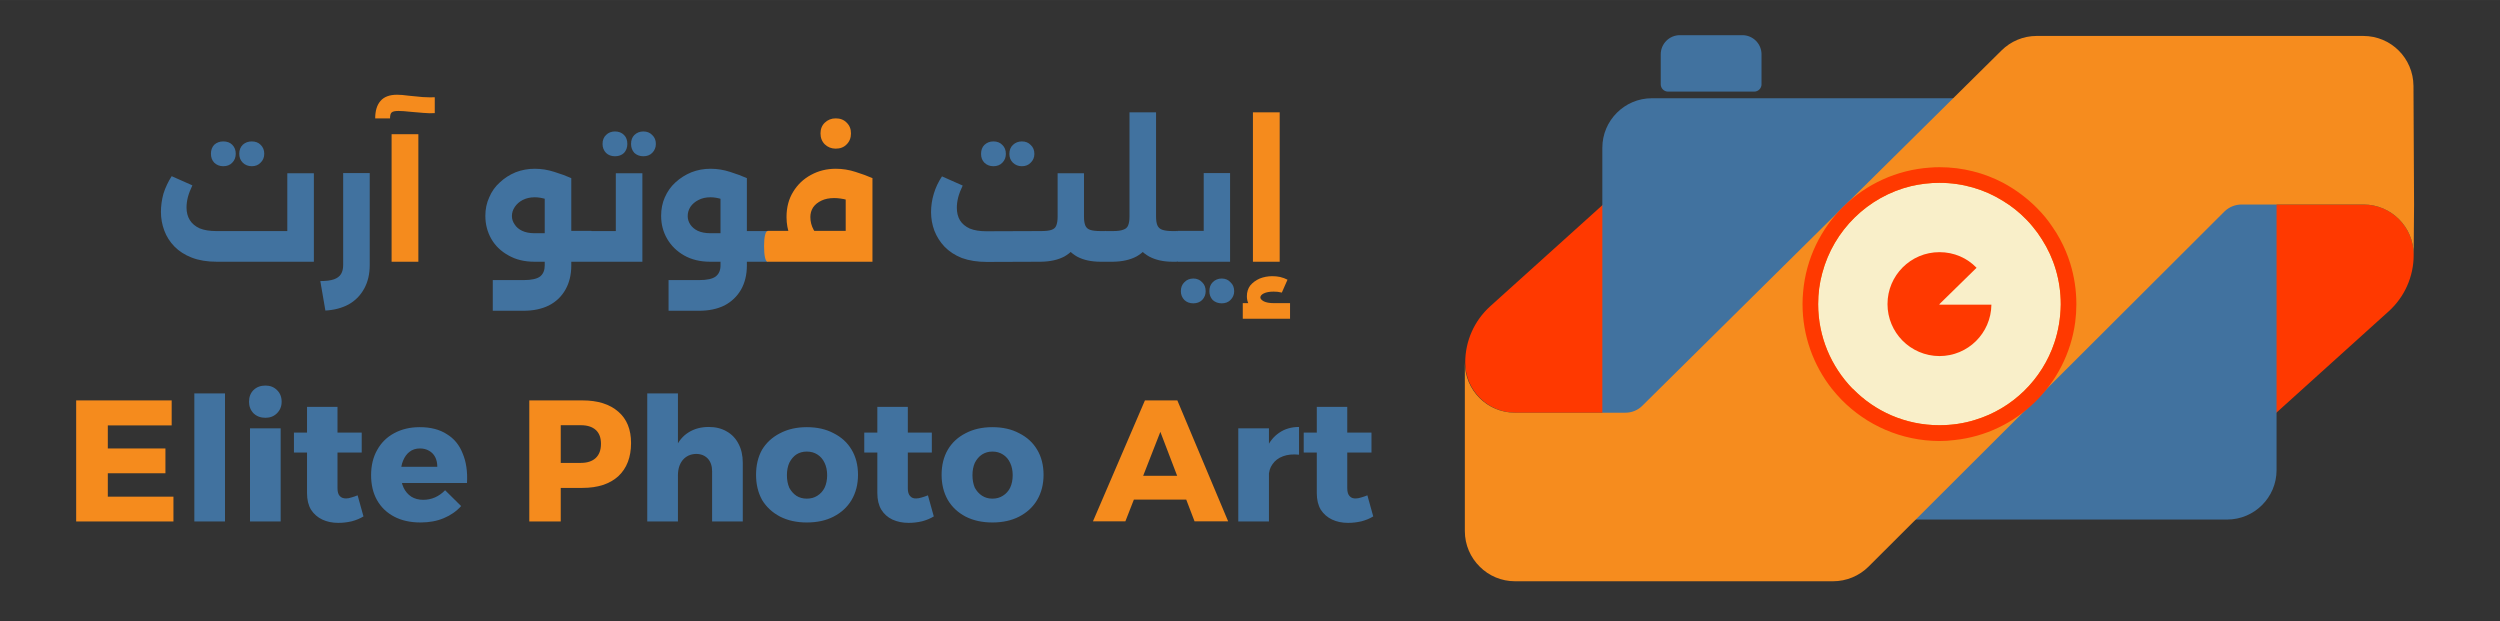
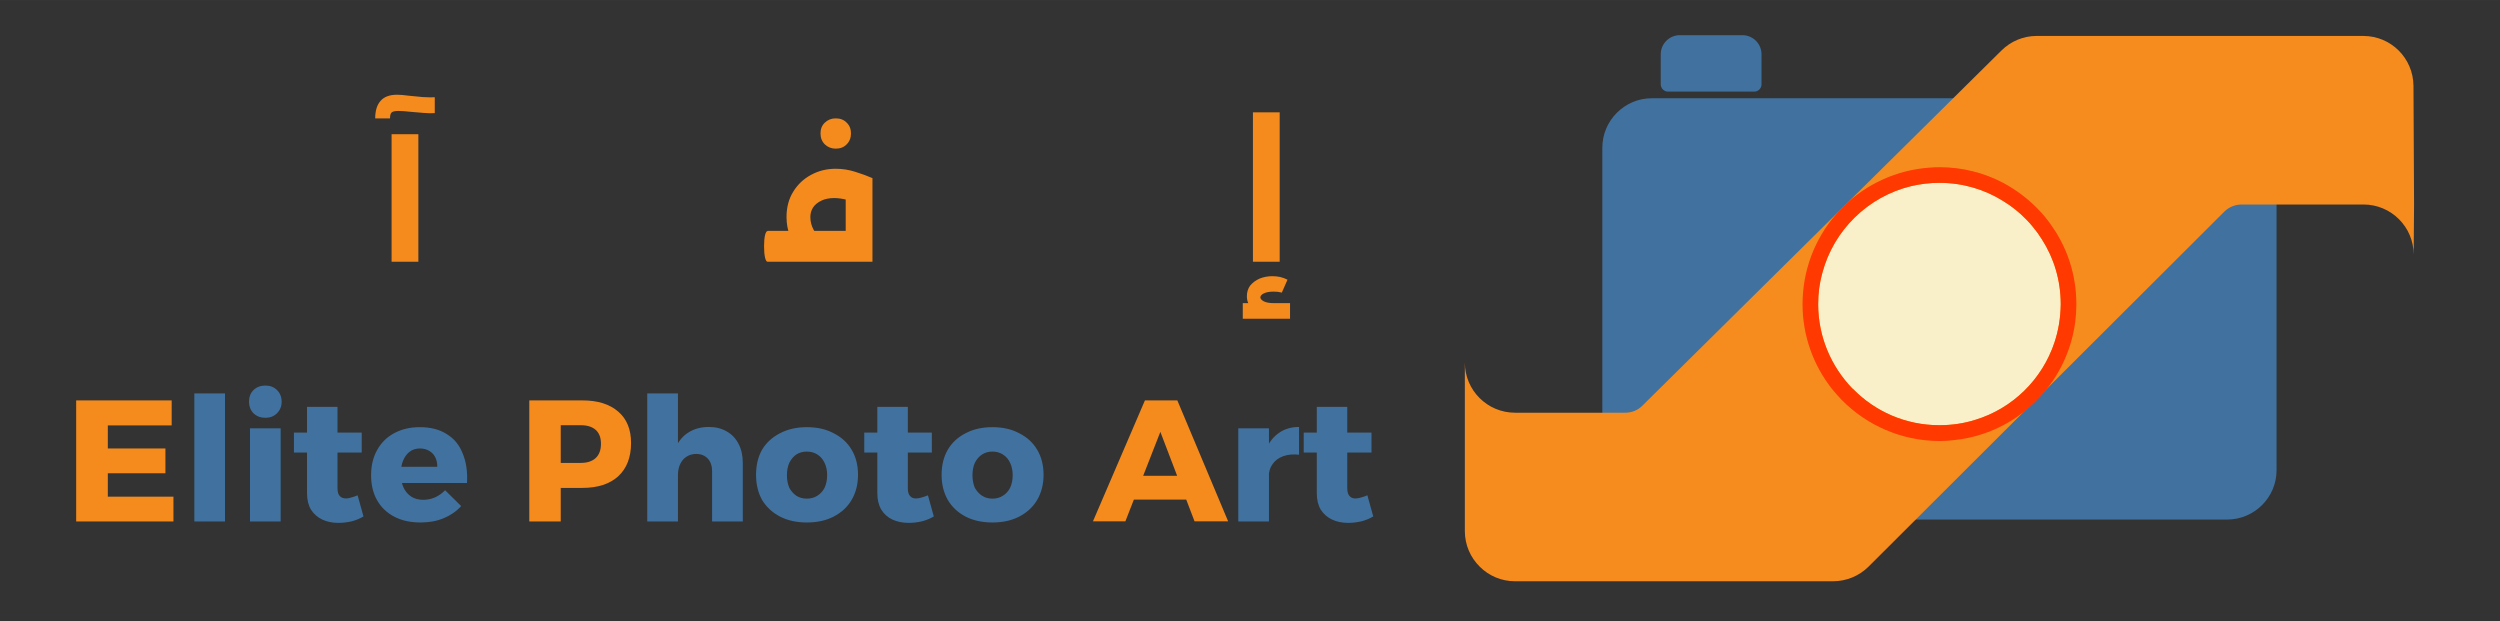
<svg xmlns="http://www.w3.org/2000/svg" viewBox="0 0 1280 318" width="805" height="200">
  <rect x="0" y="0" width="1280" height="318" fill="#333333" stroke="none" />
  <style>.a{fill:#ff3900}.b{fill:#41729f}.c{fill:#f68c1e}.d{fill:#f9efc9}.e{fill:#f58b1d}</style>
-   <path class="a" d="m820.8 104.7l-57.8 52.1c-8.2 7.4-12.8 17.8-12.8 28.8 0 14.2 11.5 25.7 25.7 25.7h389.6l57.5-51.9c8.2-7.4 12.8-17.9 12.8-28.8v-0.2c0-14.2-11.5-25.7-25.7-25.7z" />
  <path class="b" d="m845.7 50.3h319.9v190.4c0 14-11.4 25.3-25.3 25.3h-319.9v-190.4c0-13.9 11.4-25.3 25.3-25.3z" />
  <path class="c" d="m1235.7 44c-0.1-14.2-11.5-25.6-25.7-25.6h-167.3c-6.7 0-13.2 2.7-18 7.5l-183.9 181.9c-2.2 2.2-5.3 3.5-8.6 3.5h-56.5c-14.2 0-25.7-11.5-25.7-25.7v25.7 60.6c0 7.1 2.9 13.6 7.7 18.3 4.6 4.6 11 7.4 18 7.4h162.8c6.8 0 13.4-2.7 18.2-7.5l182.3-181.9c2.3-2.2 5.4-3.5 8.7-3.5h62.4c14.2 0 25.7 11.5 25.7 25.7l0.2-25.7z" />
-   <path class="d" d="m1055.1 155.7q0 0.2 0 0.3c-0.1 6.8-1.2 13.3-3.2 19.3-6.3 19-21.5 33.9-40.7 39.7-5.7 1.8-11.9 2.7-18.2 2.7q0 0-0.1 0c-17.3 0-33-7.1-44.2-18.6q-0.2-0.1-0.3-0.2c-10.8-11.2-17.5-26.4-17.5-43.2q0-8.3 2.1-15.9c5.8-21.9 23.3-39.1 45.4-44.5 4.7-1.1 9.6-1.7 14.6-1.7 12 0 23.2 3.4 32.6 9.3 4.3 2.6 8.3 5.8 11.8 9.4q1.8 1.8 3.4 3.8 2.6 3.1 4.7 6.5c6.1 9.5 9.6 20.9 9.6 33.1z" />
+   <path class="d" d="m1055.1 155.7q0 0.2 0 0.3c-0.1 6.8-1.2 13.3-3.2 19.3-6.3 19-21.5 33.9-40.7 39.7-5.7 1.8-11.9 2.7-18.2 2.7q0 0-0.1 0c-17.3 0-33-7.1-44.2-18.6q-0.2-0.1-0.3-0.2c-10.8-11.2-17.5-26.4-17.5-43.2q0-8.3 2.1-15.9c5.8-21.9 23.3-39.1 45.4-44.5 4.7-1.1 9.6-1.7 14.6-1.7 12 0 23.2 3.4 32.6 9.3 4.3 2.6 8.3 5.8 11.8 9.4q1.8 1.8 3.4 3.8 2.6 3.1 4.7 6.5c6.1 9.5 9.6 20.9 9.6 33.1" />
  <path class="b" d="m901.9 43.2v-15.4c0-5.4-4.4-9.8-9.8-9.8h-32c-5.4 0-9.8 4.4-9.8 9.8v15.4c0 2 1.7 3.7 3.7 3.7h44.2c2 0 3.7-1.7 3.7-3.7z" />
  <path fill-rule="evenodd" class="a" d="m1063.1 155.7q0 4.7-0.6 9.3c-4.3 31.8-29.8 56.9-61.8 60.3q-3.8 0.5-7.7 0.5 0 0-0.1 0c-19.5-0.1-37.2-8.1-50-21.1q-2.7-2.8-5.1-5.8c-9.3-11.9-14.9-26.9-14.9-43.2q0-3.2 0.3-6.3c3-34.2 30.6-61.3 65-63.6q2.4-0.2 4.8-0.2c11.8 0 22.9 2.9 32.6 8 6.5 3.5 12.4 7.9 17.5 13.1q4.3 4.3 7.7 9.4 2.2 3.1 4 6.5 3.2 5.9 5.2 12.4c2 6.5 3.1 13.5 3.1 20.7zm-8 0.3q0-0.1 0-0.3c0-12.2-3.5-23.6-9.6-33.1q-2.1-3.4-4.7-6.5-1.6-2-3.4-3.8c-3.5-3.6-7.5-6.8-11.8-9.4-9.4-5.9-20.6-9.3-32.6-9.3-5 0-9.9 0.6-14.6 1.7-22.1 5.4-39.6 22.6-45.4 44.5q-2.1 7.6-2.1 15.9c0 16.8 6.7 32 17.5 43.2q0.1 0.1 0.3 0.2c11.2 11.5 26.9 18.6 44.2 18.6q0.1 0 0.1 0c6.3 0 12.5-0.9 18.2-2.7 19.2-5.8 34.4-20.7 40.7-39.7 2-6 3.1-12.5 3.2-19.3z" />
-   <path class="a" d="m993 155.7l19-18.6c-4.8-5-11.5-8-19-8-14.7 0-26.6 11.9-26.6 26.6 0 7.2 2.9 13.8 7.6 18.6 4.8 4.9 11.6 8 19 8 14.6 0 26.4-11.7 26.6-26.3h-26.6z" />
-   <path class="b" d="m160.7 134h-49.7q-7.4 0-12.8-2.1-5.4-2.1-8.9-5.7-3.5-3.6-5.2-8.2-1.7-4.6-1.7-9.5 0-4.7 1.3-9.4 1.5-4.7 4.2-8.9l10.6 4.7q-1.5 3.1-2.3 6-0.7 2.8-0.7 5.3 0 3.8 1.7 6.5 1.7 2.7 5 4.2 3.4 1.4 8.5 1.4h36.4v-29.6h13.6zm-31.8-48.9q-2.7 0-4.6-1.8-1.8-1.8-1.8-4.6 0-2.8 1.8-4.6 1.9-1.7 4.6-1.7 2.8 0 4.5 1.7 1.9 1.8 1.9 4.6 0 2.8-1.9 4.6-1.7 1.8-4.5 1.8zm-14.6 0q-2.7 0-4.6-1.8-1.7-1.8-1.7-4.6 0-2.8 1.7-4.6 1.9-1.7 4.6-1.7 2.9 0 4.6 1.7 1.8 1.8 1.8 4.6 0 2.8-1.8 4.6-1.7 1.8-4.6 1.8zm52.3 73.9l-2.6-15.1q4.5 0 7-0.9 2.5-0.9 3.6-2.7 1.1-1.8 1.1-4.6v-47.1h13.6v47.1q0 6.9-2.8 12-2.8 5.2-7.9 8.1-5.1 2.8-12 3.2zm136.2-25h-13.3v-15.8h13.3zm0 0v-15.7q0.8 0 1.2 2.1 0.6 2.1 0.6 5.7 0 3.6-0.6 5.8-0.4 2.1-1.2 2.1zm-34.7 25.1h-15.8v-15.7h15.8q6.1 0 8.5-1.9 2.3-1.9 2.3-5.6v-44.7h13.6v44.7q0 7.1-3 12.4-3 5.3-8.5 8.1-5.5 2.7-12.9 2.7zm19.6-25.1h-14.1q-7.6 0-13.2-3.2-5.7-3.1-8.8-8.4-3.1-5.4-3.1-11.9 0-5.2 2-9.5 1.9-4.5 5.4-7.6 3.5-3.3 8.1-5.2 4.6-1.8 9.8-1.8 5.1 0 10 1.6 4.9 1.5 8.7 3.2l-5.6 14q-7.4-4.2-13.1-4.2-3.5 0-6.2 1.4-2.5 1.3-4 3.5-1.5 2.2-1.5 4.7 0 2.3 1.4 4.3 1.3 2.1 3.9 3.3 2.6 1.2 6.2 1.2h14.1zm27.6-15.7v-29.6h13.6v45.3h-26.9v-15.7zm-13.3 0v15.7q-0.8 0-1.4-2.1-0.4-2.2-0.4-5.8 0-3.5 0.4-5.7 0.6-2.1 1.4-2.1zm27.4-38.3q-2.7 0-4.6-1.7-1.7-1.9-1.7-4.6 0-2.9 1.7-4.6 1.9-1.8 4.6-1.8 2.8 0 4.5 1.8 1.9 1.7 1.9 4.6 0 2.7-1.9 4.6-1.7 1.7-4.5 1.7zm-14.5 0q-2.8 0-4.6-1.7-1.8-1.9-1.8-4.6 0-2.9 1.8-4.6 1.8-1.8 4.6-1.8 2.8 0 4.6 1.8 1.7 1.7 1.7 4.6 0 2.7-1.7 4.6-1.8 1.7-4.6 1.7zm77.9 54h-13.4v-15.7h13.4zm0 0v-15.7q0.8 0 1.2 2.1 0.5 2.1 0.5 5.7 0 3.6-0.5 5.8-0.4 2.1-1.2 2.1zm-34.8 25.1h-15.7v-15.7h15.7q6.1 0 8.5-1.9 2.4-1.9 2.4-5.6v-44.7h13.5v44.7q0 7.1-3 12.4-3 5.2-8.5 8.1-5.5 2.7-12.9 2.7zm19.6-25.1h-14q-7.6 0-13.3-3.2-5.6-3.2-8.7-8.5-3.1-5.3-3.1-11.8 0-5.2 1.9-9.5 2-4.5 5.4-7.6 3.6-3.3 8.2-5.2 4.6-1.8 9.8-1.8 5.1 0 10 1.6 4.8 1.5 8.6 3.2l-5.6 14q-7.4-4.2-13-4.2-3.6 0-6.2 1.4-2.6 1.3-4.1 3.5-1.4 2.2-1.4 4.7 0 2.3 1.3 4.3 1.4 2.1 3.9 3.3 2.7 1.2 6.3 1.2h14zm155.4 0l-27.6 0.1q-7.4 0-12.9-2-5.3-2.1-8.9-5.8-3.4-3.6-5.2-8.2-1.7-4.6-1.7-9.5 0-4.7 1.4-9.4 1.4-4.7 4.2-8.9l10.6 4.7q-1.5 3.1-2.3 6-0.7 2.8-0.7 5.4 0 3.7 1.6 6.4 1.7 2.7 5 4.2 3.4 1.4 8.5 1.4l28-0.1q3.6 0 5.3-0.6 1.9-0.6 2.5-2.2 0.7-1.7 0.7-4.5v-22.3h13.5v22.3q0 7.3-2.5 12.4-2.6 5.1-7.5 7.9-4.9 2.6-12 2.7zm32.9 0h-2.4q-7.1 0-12-2.6-4.9-2.8-7.4-7.9-2.6-5.2-2.6-12.5h13.5q0 2.8 0.7 4.5 0.7 1.6 2.5 2.2 1.9 0.6 5.3 0.6h2.4zm0 0v-15.7q0.8 0 1.2 2.1 0.6 2.1 0.6 5.6 0 3.7-0.6 5.9-0.4 2.1-1.2 2.1zm-42.7-48.9q-2.7 0-4.6-1.8-1.8-1.8-1.8-4.5 0-2.9 1.8-4.6 1.9-1.8 4.6-1.8 2.8 0 4.5 1.8 1.9 1.7 1.9 4.6 0 2.7-1.9 4.5-1.7 1.8-4.5 1.8zm-14.6 0q-2.7 0-4.6-1.8-1.7-1.8-1.7-4.5 0-2.9 1.7-4.6 1.9-1.8 4.6-1.8 2.9 0 4.6 1.8 1.8 1.7 1.8 4.6 0 2.7-1.8 4.5-1.7 1.8-4.6 1.8zm61.3 48.9h-3.9v-15.7h3.9q3.5 0 5.2-0.7 1.9-0.6 2.5-2.2 0.7-1.6 0.7-4.5v-53.4h13.6v53.4q0 7.4-2.5 12.5-2.6 5.1-7.5 7.9-4.9 2.6-12 2.7zm32.5 0h-2.1q-7 0-12-2.7-4.8-2.7-7.4-7.8-2.6-5.2-2.6-12.6h13.6q0 2.9 0.7 4.5 0.7 1.6 2.4 2.2 1.9 0.7 5.3 0.7h2.1zm0 0v-15.8q0.9 0 1.3 2.1 0.4 2.2 0.4 5.7 0 3.6-0.4 5.8-0.4 2.2-1.3 2.2zm-36.4-15.8v15.8q-0.8 0-1.4-2.2-0.4-2.2-0.4-5.8 0-3.5 0.4-5.7 0.6-2.1 1.4-2.1zm50.3 0v-29.6h13.5v45.4h-26.8v-15.8zm-13.4 0v15.8q-0.8 0-1.3-2.2-0.5-2.2-0.5-5.8 0-3.5 0.5-5.7 0.5-2.1 1.3-2.1zm22.6 37.1q-2.7 0-4.6-1.7-1.7-1.9-1.7-4.5 0-2.9 1.7-4.6 1.9-1.9 4.6-1.9 2.8 0 4.5 1.9 1.9 1.7 1.9 4.6 0 2.6-1.9 4.5-1.7 1.7-4.5 1.7zm-14.5 0q-2.8 0-4.6-1.7-1.8-1.9-1.8-4.5 0-2.9 1.8-4.6 1.8-1.9 4.6-1.9 2.7 0 4.5 1.9 1.8 1.7 1.8 4.6 0 2.6-1.8 4.5-1.8 1.7-4.5 1.7z" />
  <path class="e" d="m214.2 134h-13.7v-65.3h13.7zm-14.5-73.4h-7.6q0-5.8 2.7-8.9 2.7-3.2 8.5-3.2 2.4 0 6 0.5 3.6 0.3 7.2 0.7 3.7 0.2 6.1 0.1v8.1q-2.3 0.2-5.8-0.1-3.4-0.3-7-0.6-3.5-0.4-5.8-0.4-2.7 0-3.5 0.8-0.8 0.7-0.8 3zm247 73.4h-53.7v-15.8h40v-27h13.7zm-25.5-11.8l-4.6 11.1q-4-1.5-7.2-4.7-3.1-3.2-4.9-7.7-1.8-4.6-1.8-9.8 0-7.4 3.4-12.9 3.4-5.6 9.2-8.7 5.7-3.1 12.6-3.1 5.2 0 10.1 1.6 4.8 1.5 8.7 3.2l-5.6 13.7q-4-1.7-7.5-2.6-3.5-0.9-6.5-0.9-3.8 0-6.5 1.3-2.8 1.3-4.3 3.5-1.4 2.2-1.4 4.9 0 3.5 1.7 6.6 1.7 3 4.6 4.5zm-28.2-3.9v15.7q-0.8 0-1.3-2.1-0.5-2.2-0.5-5.9 0-3.5 0.5-5.6 0.5-2.1 1.3-2.1zm34.9-42.2q-3.3 0-5.6-2.2-2.2-2.2-2.2-5.6 0-3.4 2.2-5.5 2.3-2.2 5.6-2.2 3.5 0 5.6 2.2 2.2 2.1 2.2 5.5 0 3.4-2.2 5.6-2.1 2.2-5.6 2.2zm227.3 57.9h-13.7v-76.5h13.7zm-3.1 21.2v5.7q-6.1 0-9.9-2.3-3.8-2.4-3.8-6.9 0-3.2 1.7-5.5 1.9-2.3 4.9-3.6 3-1.2 6.4-1.2 2.1 0 4 0.4 2.1 0.5 3.8 1.4l-2.9 6.6q-1-0.2-2.1-0.4-1.2-0.1-2.1-0.1-3.1 0-5 0.9-1.8 0.9-1.8 2.1 0 1 1.8 2 1.9 0.9 5 0.9zm8.4 8h-24.2v-8h24.2z" />
  <path class="e" d="m39 267v-62h48.9v12.8h-32.7v11.8h29.5v12.7h-29.5v12h33.6v12.7zm232-62h27.2q11.8 0 18.4 5.8 6.5 5.6 6.5 16 0 10.9-6.5 17-6.6 6-18.4 6h-18.1l7-7.1v24.3h-16.1zm9.1 32h17.3q4.9 0 7.6-2.5 2.7-2.5 2.7-7.3 0-4.7-2.7-7.1-2.7-2.4-7.6-2.4h-17.3l7-7v33.4zm279.5 29.9l26.6-61.9h16.6l26 61.9h-17.2l-17.5-45.8-17.9 45.8zm15.9-11.1v-12.2h36.2v12.2z" />
  <path class="b" d="m99.5 267v-65.6h15.7v65.6zm28.5 0v-47.7h15.7v47.7zm7.9-69.6q3.6 0 5.9 2.3 2.4 2.3 2.4 6 0 3.5-2.4 5.9-2.3 2.3-5.9 2.3-3.7 0-6.1-2.3-2.3-2.4-2.3-5.9 0-3.7 2.3-6 2.4-2.3 6.1-2.3zm36.9 10.9v41.7q0 2.8 1.2 4 1.1 1.2 3.2 1.2 1.2 0 2.7-0.5 1.5-0.4 3.2-1.1l3 10.8q-2.6 1.6-6 2.5-3.4 0.8-6.9 0.8-4.6 0-8.2-1.7-3.6-1.7-5.8-5.1-2-3.4-2-8.4v-44.2zm-22.3 23.4v-10.2h34.7v10.2zm52.5 7.3h20.9q0-2.9-1.1-5-1.1-2.1-3.1-3.2-2-1.2-4.7-1.2-3.1 0-5.3 1.7-2.1 1.6-3.3 4.5-1.2 2.8-1.2 6.6 0 4.2 1.4 7.2 1.4 3 4 4.7 2.6 1.6 6.1 1.6 6.4 0 11.2-4.9l8.2 8.1q-3.6 4-8.9 6.2-5.2 2.2-11.9 2.2-7.8 0-13.5-3-5.7-3-8.8-8.5-3-5.4-3-12.7 0-7.4 3.1-12.9 3.1-5.6 8.7-8.6 5.7-3.1 13.1-3.1 8.4 0 13.9 3.6 5.6 3.4 8.1 9.9 2.7 6.4 2.2 15.1h-36.1zm161.6 28v-25.7q0-4.1-2.2-6.5-2.3-2.4-6-2.4-4.3 0.1-6.9 3.2-2.4 3-2.4 7.8h-3.8q0-8.1 2.4-13.6 2.3-5.6 6.8-8.4 4.4-2.8 10.4-2.8 5.3 0 9.2 2.3 3.9 2.2 6 6.3 2.2 4.1 2.2 9.7v30.1zm-33.2 0v-65.6h15.7v65.6zm81.7-48.3q7.9 0 13.7 3.1 6 3 9.2 8.4 3.3 5.5 3.3 12.9 0 7.3-3.3 12.9-3.2 5.4-9.2 8.5-5.8 3-13.7 3-7.8 0-13.7-3-5.9-3.1-9.2-8.5-3.1-5.6-3.1-12.9 0-7.4 3.1-12.9 3.3-5.4 9.2-8.4 5.9-3.1 13.7-3.1zm0 12.5q-3.1 0-5.4 1.5-2.2 1.5-3.6 4.3-1.2 2.7-1.2 6.3 0 3.6 1.2 6.4 1.4 2.6 3.6 4.1 2.3 1.5 5.4 1.5 3.1 0 5.4-1.5 2.4-1.5 3.7-4.1 1.3-2.8 1.3-6.4 0-3.6-1.3-6.3-1.3-2.8-3.7-4.3-2.3-1.5-5.4-1.5zm51.7-22.9v41.7q0 2.8 1.2 4 1.1 1.3 3.1 1.2 1.3 0 2.8-0.5 1.5-0.4 3.2-1.1l3 10.8q-2.6 1.6-6 2.5-3.4 0.8-6.9 0.8-4.6 0-8.3-1.7-3.6-1.7-5.7-5.1-2-3.4-2-8.4v-44.2zm-22.3 23.4v-10.2h34.6v10.2zm65.6-13q7.9 0 13.7 3.1 6 3 9.2 8.4 3.3 5.5 3.3 12.9 0 7.3-3.3 12.9-3.2 5.4-9.2 8.5-5.8 3-13.7 3-7.8 0-13.7-3-5.9-3.1-9.1-8.5-3.2-5.6-3.2-12.9 0-7.4 3.2-12.9 3.2-5.4 9.1-8.4 5.9-3.1 13.7-3.1zm0 12.5q-3 0-5.3 1.5-2.3 1.5-3.7 4.3-1.2 2.7-1.2 6.3 0 3.6 1.2 6.4 1.4 2.6 3.7 4.1 2.3 1.5 5.3 1.5 3.1 0 5.4-1.5 2.4-1.5 3.7-4.1 1.3-2.8 1.3-6.4 0-3.6-1.3-6.3-1.3-2.8-3.7-4.3-2.3-1.5-5.4-1.5zm157-12.6v14.2q-4.7-0.5-8.2 0.8-3.5 1.3-5.4 4.1-1.9 2.6-1.9 6.4l-3.7-0.7q0-7.8 2.3-13.3 2.4-5.6 6.7-8.5 4.3-3 10.2-3zm-31.1 48.4v-47.7h15.7v47.7zm55.8-58.7v41.7q0 2.8 1.2 4 1.1 1.3 3.2 1.2 1.2 0 2.7-0.5 1.5-0.4 3.2-1.1l3 10.8q-2.6 1.6-6 2.5-3.4 0.8-6.9 0.8-4.6 0-8.2-1.7-3.6-1.7-5.8-5.1-2-3.4-2-8.4v-44.2zm-22.3 23.4v-10.2h34.7v10.2z" />
</svg>